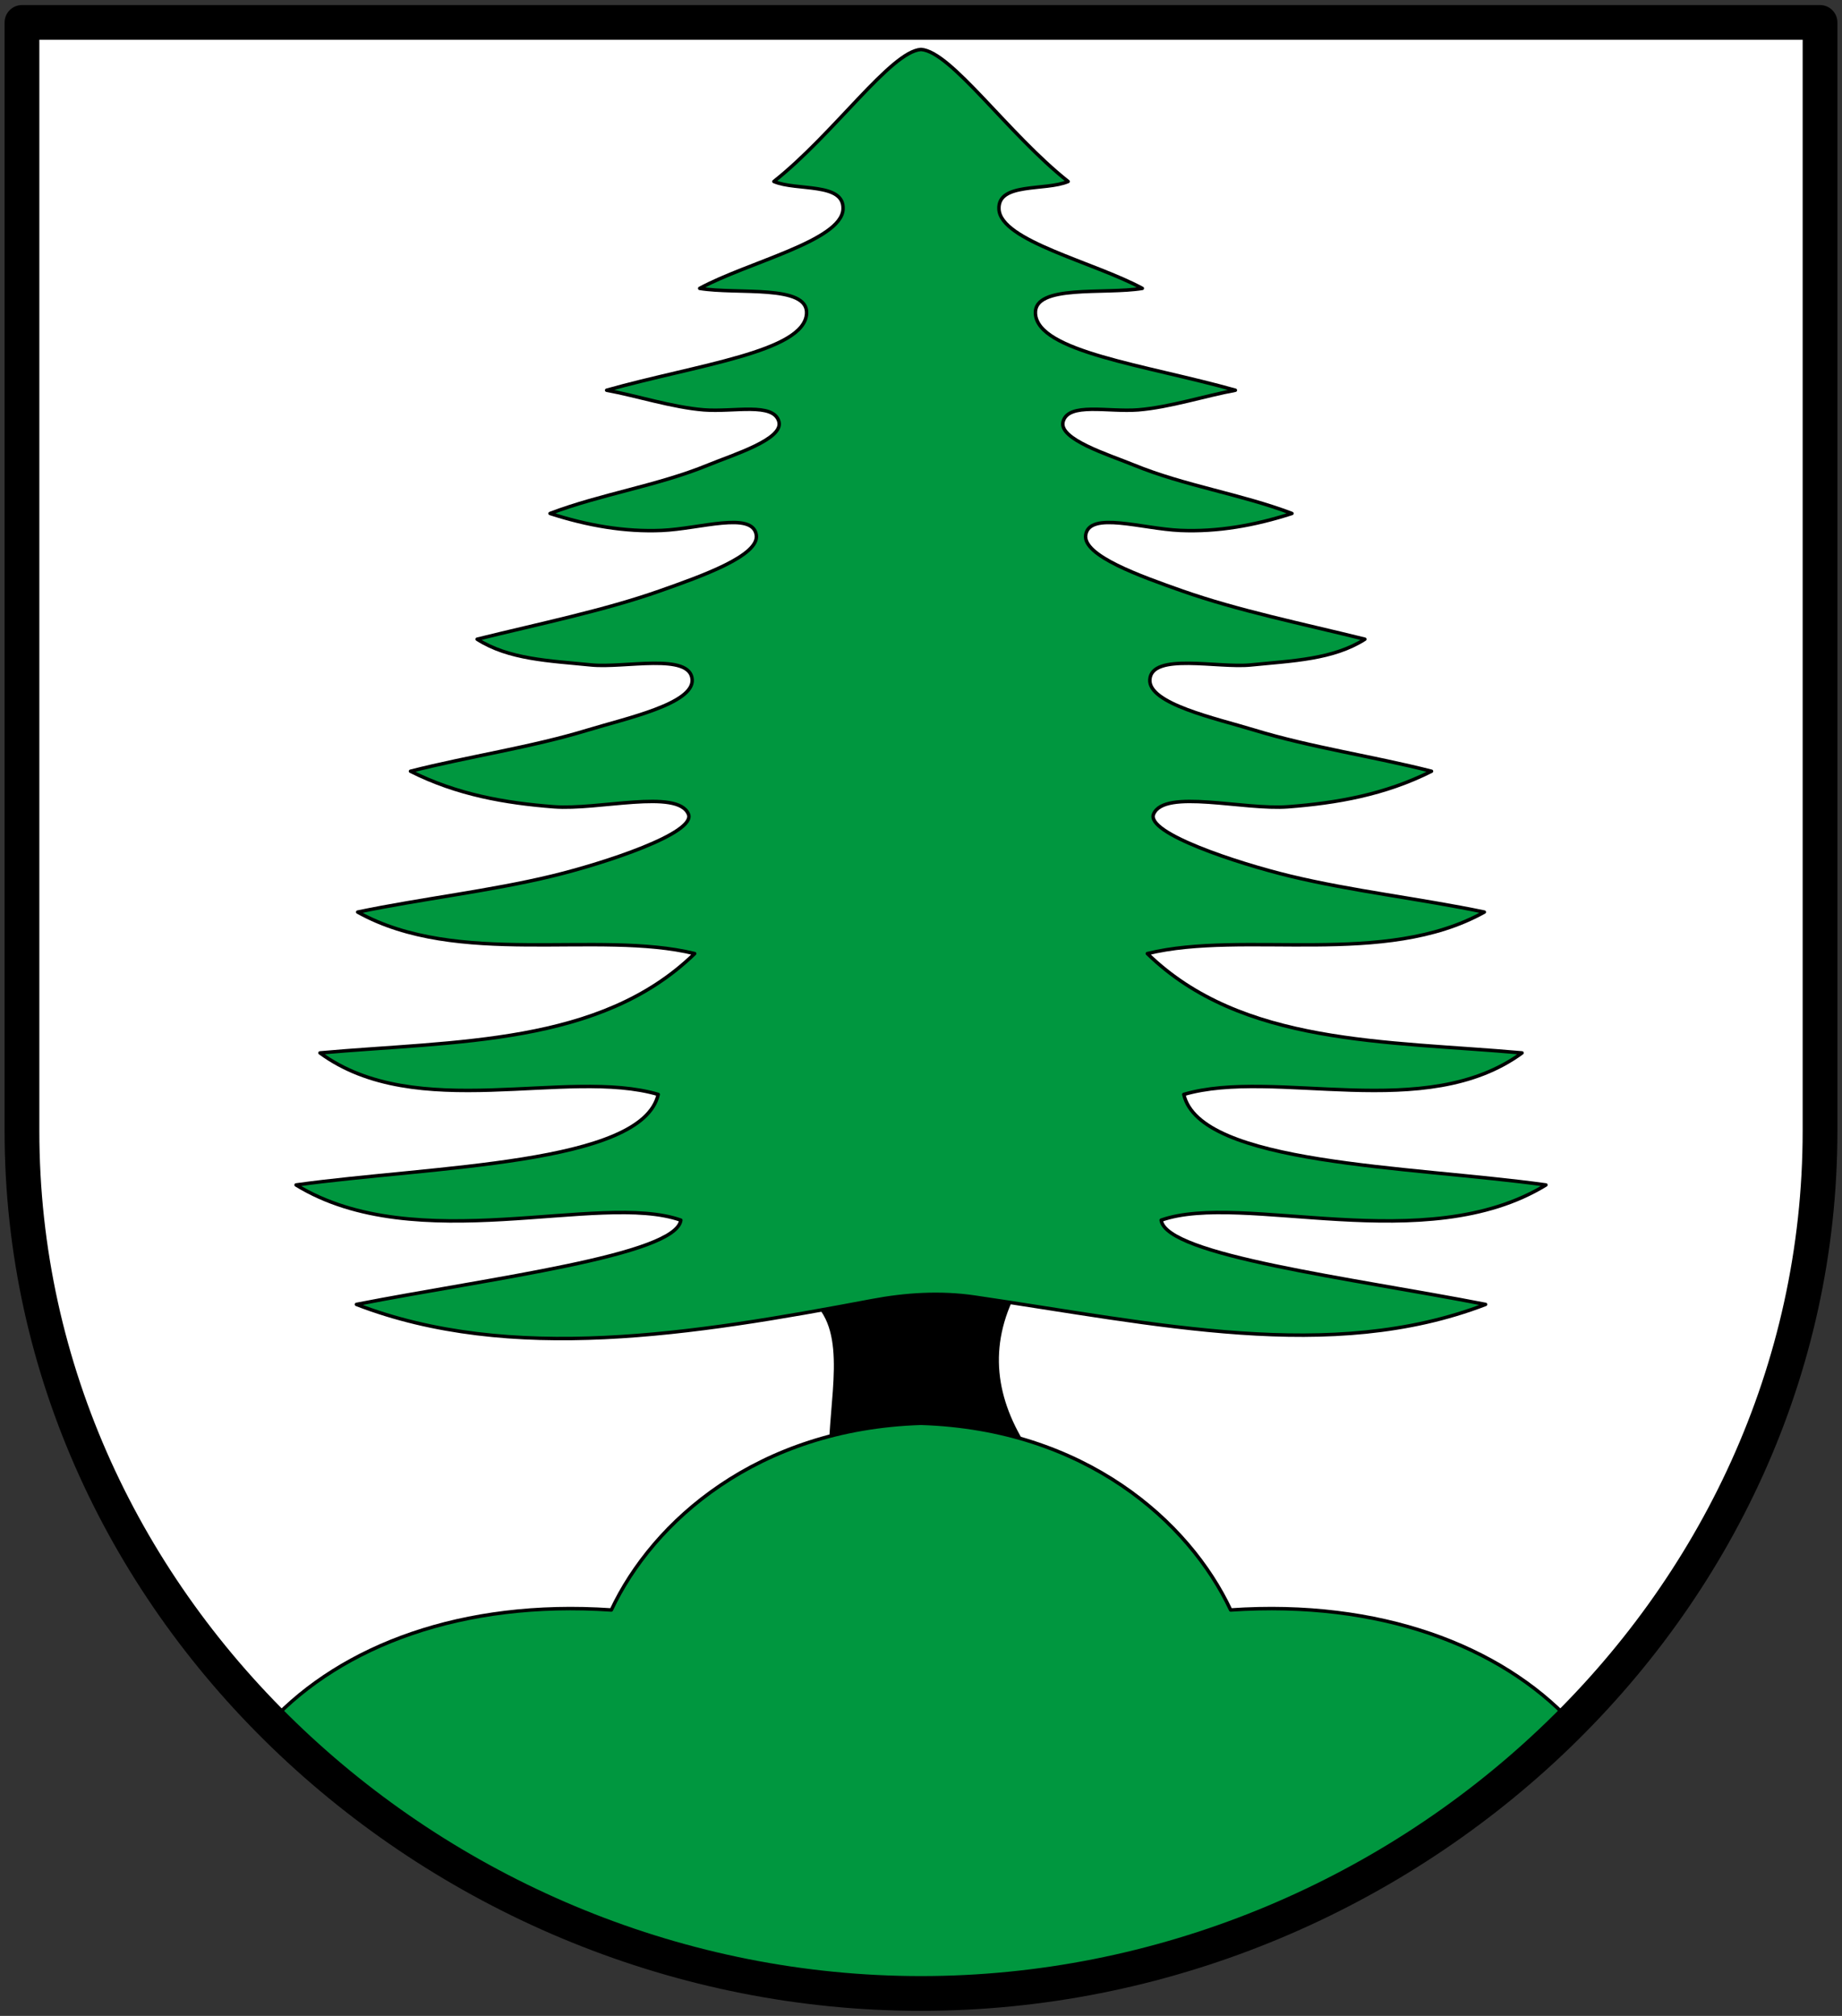
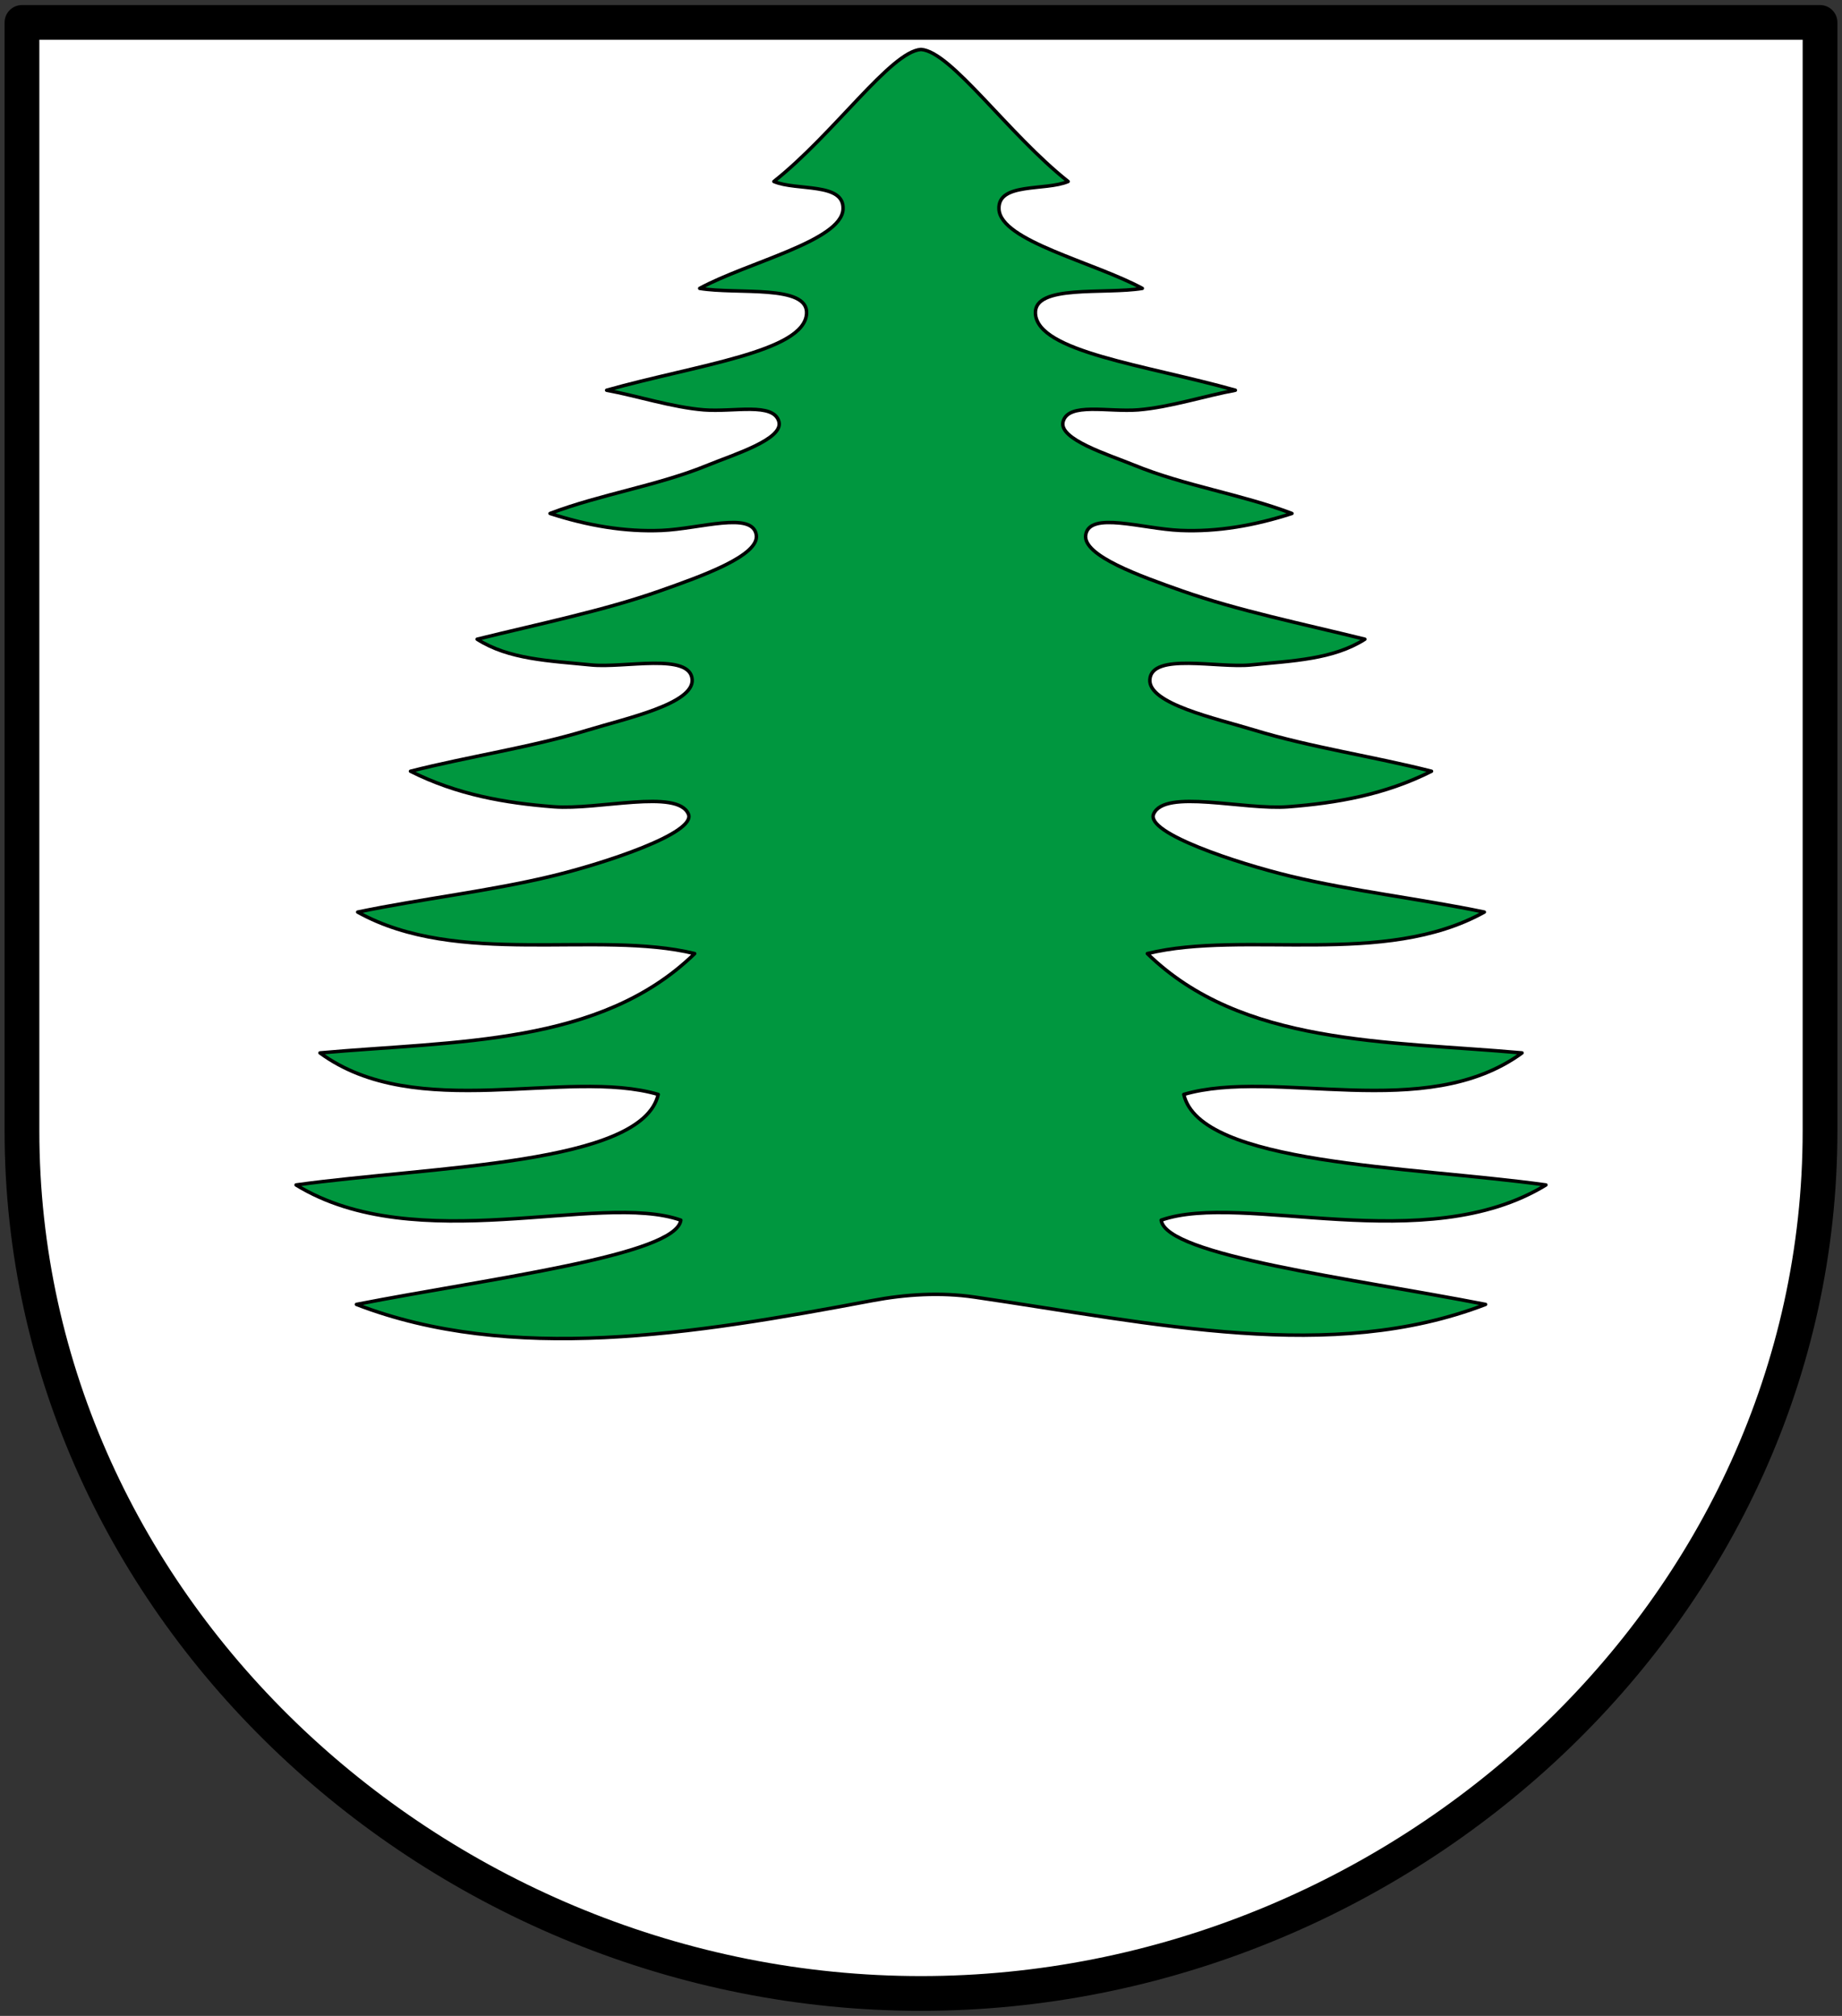
<svg xmlns="http://www.w3.org/2000/svg" height="580" width="530">
  <rect width="100%" height="100%" fill="#333333" stroke="none" />
  <path style="fill:#fff;fill-opacity:1;stroke:none;stroke-width:10;stroke-linecap:round;stroke-linejoin:round;stroke-miterlimit:4;stroke-dasharray:none;stroke-opacity:1" d="M-16.18 9.954V328.87c0 138.214 120.612 248.176 258.68 248.176S501.18 467.084 501.18 328.87V9.954Z" transform="translate(22.5 -3.5)" />
-   <path style="fill:#000;fill-opacity:1;stroke:#000;stroke-width:1px;stroke-linecap:butt;stroke-linejoin:miter;stroke-opacity:1" d="M204.775 377.713c10.24 9.298 4.647 28.302 4.703 45.224l56.802-1.809c-9.958-14.976-11.984-30.37-3.618-46.31-18.21-3.17-38.23-2.014-56.44 2.533" transform="translate(29.473 -3.5)" />
  <path d="M250.916 376.69c52.152 7.63 102.647 19.191 147.056 2.108-38.371-7.496-91.92-14.04-93.342-24.24 23.45-8.283 76.102 11.088 110.708-10.13-39.26-5.449-99.566-5.736-104.196-26.05 26.407-7.733 69.554 8.397 97.322-11.938-39.076-3.492-80.683-2.117-107.814-28.582 27.966-6.827 68.2 4.092 96.96-11.94-18.302-3.818-38.083-6.047-55.921-10.366-15.188-3.678-41.596-12.376-39.23-17.853 3.16-7.314 25.838-1.085 38.719-2.079 13.94-1.075 27.772-3.453 41.237-10.222-16.794-4.278-34.671-6.854-51.01-11.846-10.968-3.351-30.57-7.546-30.031-14.565.596-7.777 19.464-3.22 29.032-4.172 12.183-1.213 23.722-1.585 32.834-7.405-17.862-4.42-36.56-8.241-52.653-13.924-11.798-4.165-28.634-10.095-27.665-16.105 1.106-6.858 16.227-1.747 27.141-1.272 10.728.468 21.462-1.405 32.193-4.878-14.79-5.611-30.89-7.946-45.522-13.95-7.247-2.972-21.678-7.384-20.324-12.461 1.508-5.658 12.986-2.709 21.61-3.396 9.046-.72 19.495-4.108 27.955-5.65-25.929-7.306-56.919-11.004-57.525-22.069-.464-8.485 19.995-5.432 30.753-7.235-13.898-7.548-40.799-13.633-41.245-22.793-.379-7.793 13.357-5.171 19.899-7.96C260.491 41.97 244.21 18.3 235.527 17.73c-8.683.57-24.963 24.24-42.33 37.988 6.543 2.789 20.278.167 19.9 7.96-.447 9.16-27.347 15.245-41.245 22.793 10.758 1.803 31.216-1.25 30.752 7.235-.606 11.065-31.596 14.763-57.525 22.07 8.46 1.54 18.91 4.928 27.956 5.649 8.623.687 20.102-2.262 21.61 3.396 1.353 5.077-13.077 9.489-20.325 12.462-14.632 6.003-30.732 8.338-45.522 13.949 10.731 3.473 21.465 5.346 32.193 4.878 10.915-.475 26.036-5.586 27.141 1.272.97 6.01-15.867 11.94-27.664 16.105-16.093 5.683-34.792 9.504-52.654 13.924 9.112 5.82 20.651 6.192 32.835 7.405 9.567.953 28.435-3.605 29.032 4.172.539 7.02-19.063 11.214-30.03 14.565-16.34 4.992-34.218 7.568-51.012 11.846 13.466 6.769 27.297 9.147 41.238 10.222 12.88.994 35.558-5.235 38.719 2.079 2.366 5.477-24.043 14.175-39.23 17.853-17.839 4.32-37.62 6.548-55.922 10.367 28.761 16.03 68.995 5.112 96.96 11.939-27.13 26.465-68.737 25.09-107.814 28.582 27.768 20.335 70.916 4.205 97.323 11.939-4.63 20.313-64.937 20.6-104.197 26.049 34.607 21.218 87.259 1.847 110.709 10.13-1.423 10.2-54.971 16.744-93.343 24.24 44.41 17.083 96.544 8.694 148.335-1.085 9.69-1.83 19.716-2.455 29.5-1.023z" style="fill:#00973f;fill-opacity:1;stroke:#000;stroke-width:1px;stroke-linecap:round;stroke-linejoin:round;stroke-opacity:1" transform="translate(29.473 -3.5)" />
-   <path style="fill:#00973f;fill-opacity:1;stroke:#000;stroke-width:1px;stroke-linecap:round;stroke-linejoin:round;stroke-opacity:1" d="M429.634 498.92c-20.492-21.906-55.125-35.13-98.034-32.206-11.98-25.483-41.985-52.23-89.1-53.714-47.115 1.485-77.12 28.231-89.1 53.714-42.91-2.925-77.542 10.3-98.034 32.206 49.769 46.825 109.204 77.717 187.134 78.126 77.93-.409 137.365-31.301 187.134-78.126Z" transform="translate(22.5 -3.5)" />
  <path d="M-16.18 9.954V328.87c0 138.214 120.612 248.176 258.68 248.176S501.18 467.084 501.18 328.87V9.954Z" style="fill:none;fill-opacity:1;stroke:#000;stroke-width:10;stroke-linecap:round;stroke-linejoin:round;stroke-miterlimit:4;stroke-dasharray:none;stroke-opacity:1" transform="translate(22.5 -3.5)" />
</svg>